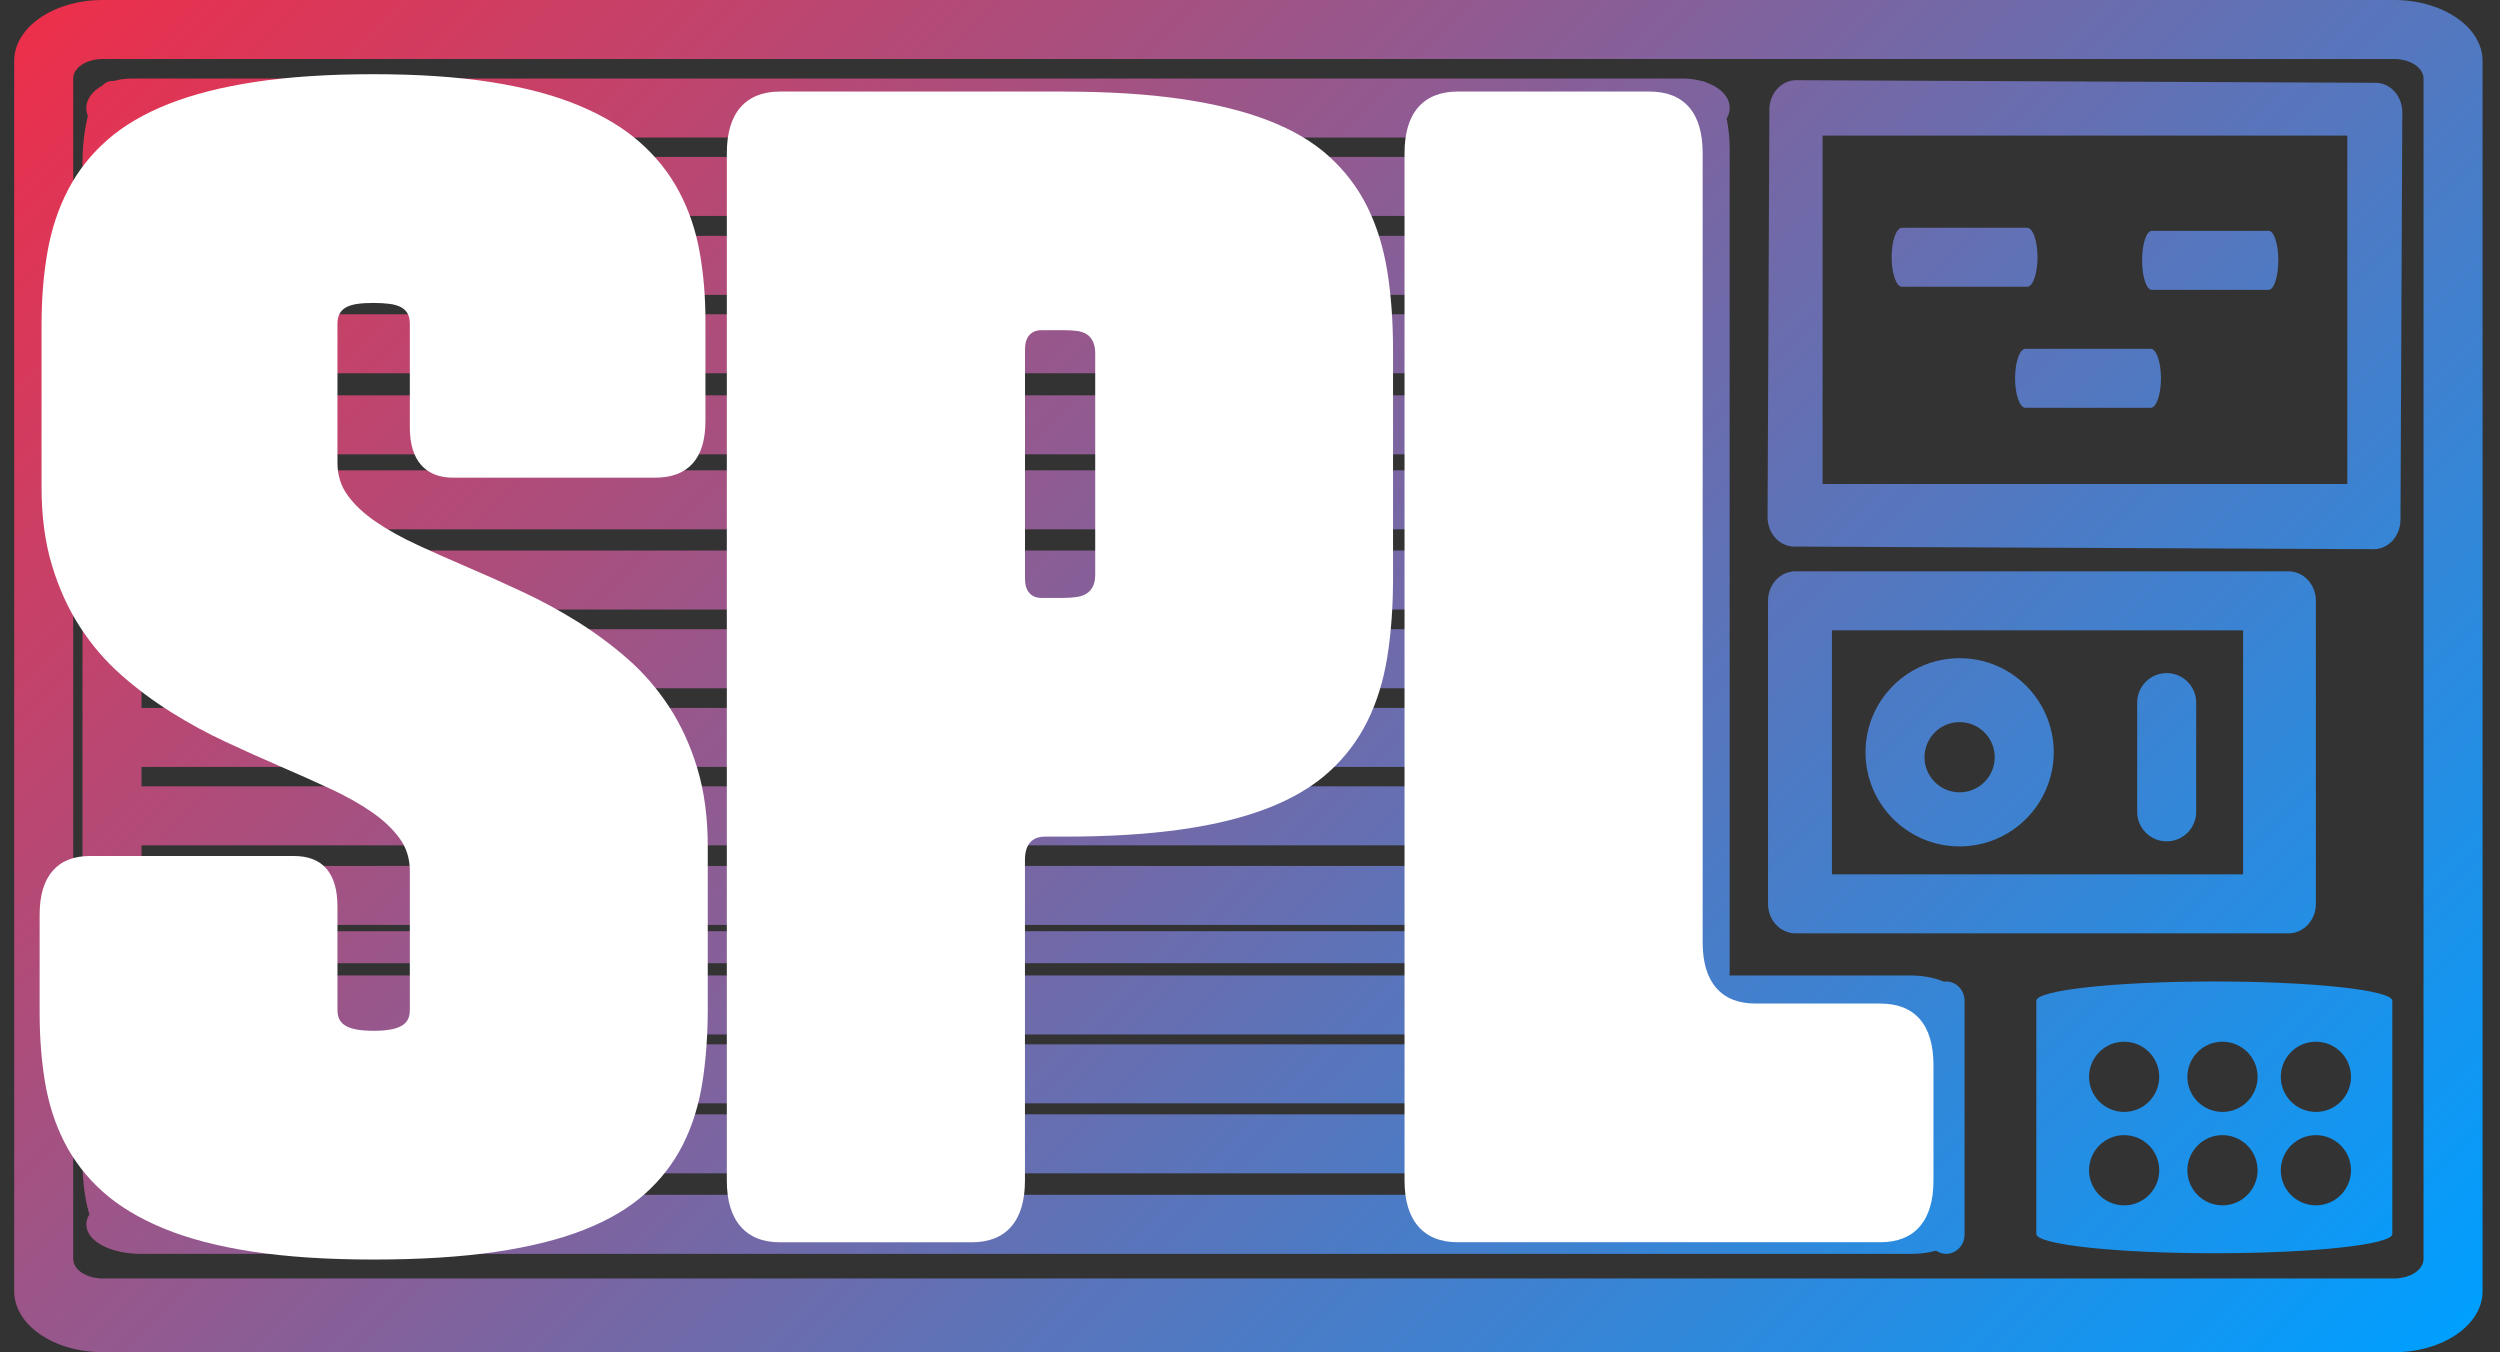
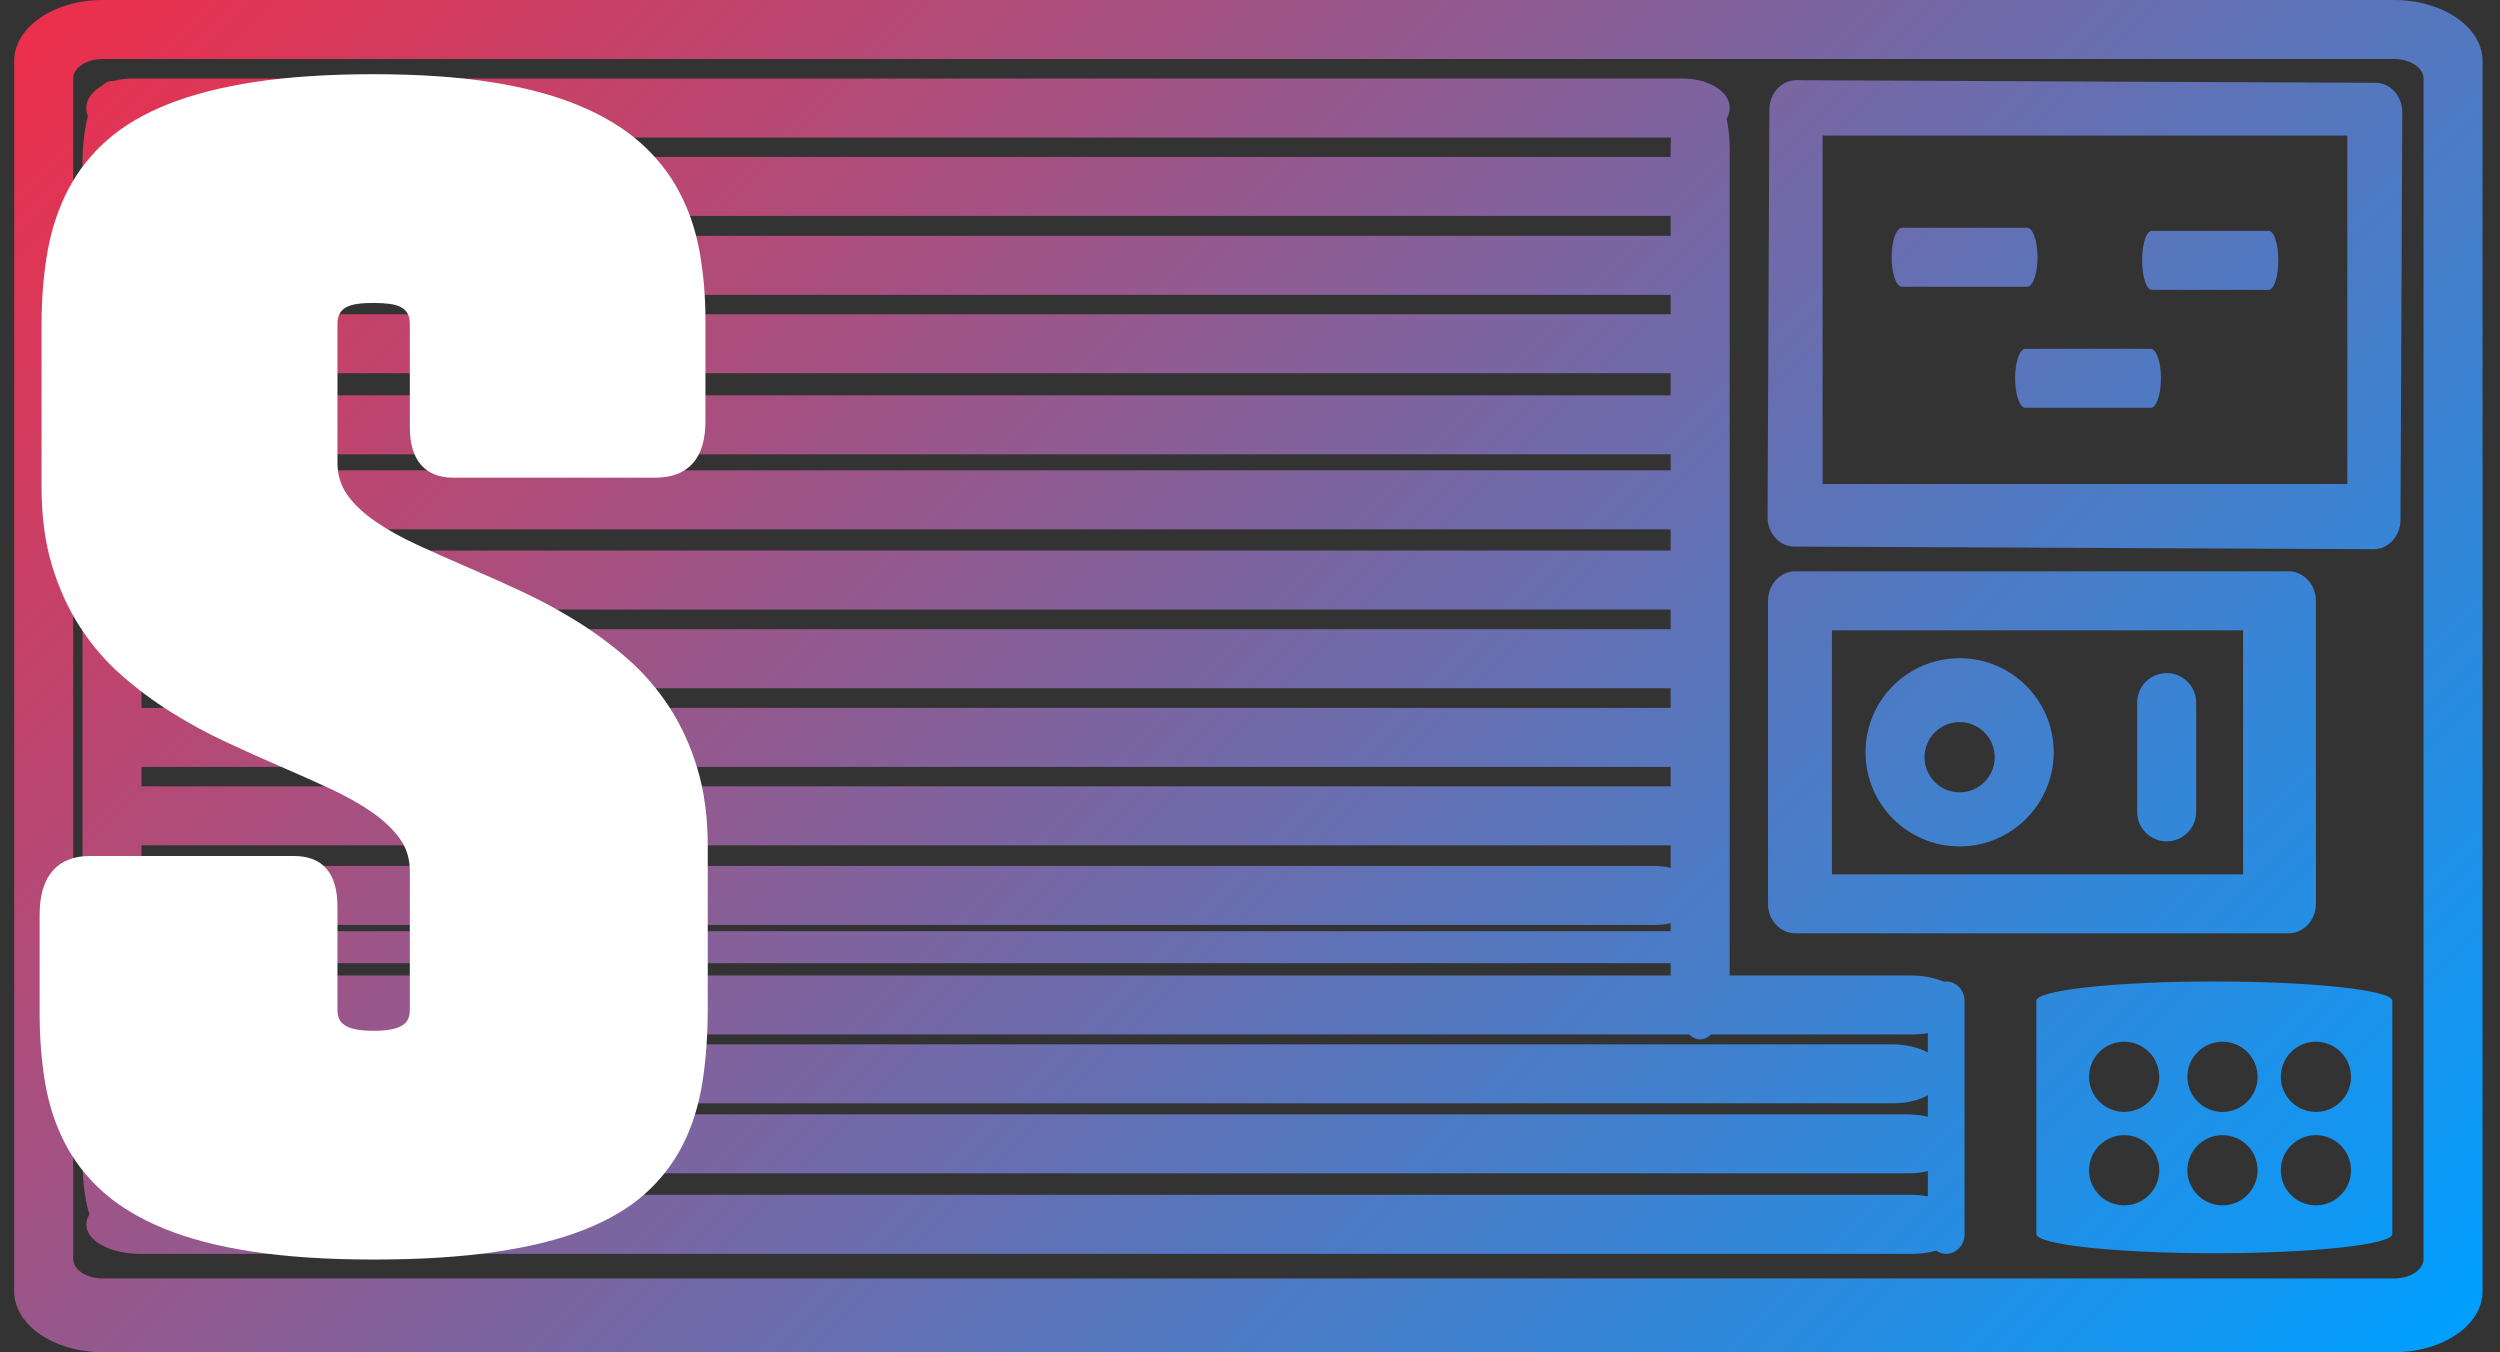
<svg xmlns="http://www.w3.org/2000/svg" id="Layer_1" viewBox="0 0 508.44 275">
  <rect x="0" y="0" width="508.44" height="275" fill="#333333" stroke="none" />
  <defs>
    <linearGradient id="linear-gradient" x1="204.52" y1="203.87" x2="584.48" y2="-176.09" gradientTransform="translate(240 532) rotate(-90)" gradientUnits="userSpaceOnUse">
      <stop offset="0" stop-color="#009fff" />
      <stop offset="1" stop-color="#ec2f4b" />
    </linearGradient>
  </defs>
  <path d="M486.89,275H20.89c-9.94,0-18-5.54-18-12.38h0V12.38C2.89,5.54,10.95,0,20.89,0h466c9.94,0,18,5.54,18,12.38v250.25c0,6.83-8.06,12.38-18,12.38h0ZM20.89,12c-3.31,0-6,1.77-6,3.96v240.09c0,2.18,2.69,3.96,6,3.96h466c3.31,0,6-1.77,6-3.96V15.96c0-2.18-2.69-3.96-6-3.96H20.89ZM359.48,105.14l.37-82.85c.01-3.31,2.46-5.99,5.45-5.98l117.87.53c2.99.01,5.41,2.71,5.4,6.02l-.37,82.85c-.01,3.31-2.46,5.99-5.45,5.98l-117.87-.53c-2.99-.01-5.41-2.71-5.4-6.02h0ZM370.67,27.58v70.85h106.72V27.58h-106.72ZM465.43,189.82h-100.29c-3.07,0-5.57-2.69-5.57-6v-61.63c0-3.31,2.5-6,5.57-6h100.29c3.07,0,5.57,2.69,5.57,6v61.63c0,3.31-2.5,6-5.57,6ZM372.57,177.82h83.62v-49.63h-83.62v49.63ZM398.55,172.14c-10.57.01-19.14-8.56-19.15-19.13s8.56-19.14,19.13-19.15,19.14,8.56,19.15,19.13h0c-.02,10.57-8.57,19.13-19.13,19.15ZM398.55,146.86c-3.94-.01-7.14,3.19-7.15,7.13-.01,3.94,3.19,7.14,7.13,7.15,3.94.01,7.14-3.19,7.15-7.13v-.02c-.01-3.94-3.19-7.12-7.13-7.13ZM434.65,165.11v-22.22c0-3.31,2.69-6,6-6s6,2.69,6,6v22.22c0,3.31-2.69,6-6,6s-6-2.69-6-6h0ZM450.34,254.88c-19.97,0-36.2-1.76-36.2-3.92v-47.43c0-2.16,16.23-3.92,36.2-3.92s36.2,1.76,36.2,3.92v47.47c-.18,2.15-16.35,3.88-36.2,3.88ZM342.49,59.97H27.12c-4.39,0-8.4-1.89-9.34-4.66-1.31-3.89,3.26-7.34,9.05-7.34h315.38c4.39,0,8.4,1.89,9.34,4.66,1.31,3.89-3.26,7.34-9.05,7.34ZM342.49,43.92H27.12c-4.39,0-8.4-1.89-9.34-4.66-1.31-3.89,3.26-7.34,9.05-7.34h315.38c4.39,0,8.4,1.89,9.34,4.66,1.31,3.89-3.26,7.34-9.05,7.34ZM342.49,27.97H27.12c-4.39,0-8.4-1.89-9.34-4.66-1.31-3.89,3.26-7.34,9.05-7.34h315.38c4.39,0,8.4,1.89,9.34,4.66,1.31,3.89-3.26,7.34-9.05,7.34ZM342.49,139.97H27.12c-4.39,0-8.4-1.89-9.34-4.66-1.31-3.89,3.26-7.34,9.05-7.34h315.38c4.39,0,8.4,1.89,9.34,4.66,1.31,3.89-3.26,7.34-9.05,7.34ZM342.49,123.97H26.84c-5.12,0-9.28-2.69-9.28-6s4.16-6,9.28-6h315.66c5.12,0,9.28,2.69,9.28,6s-4.16,6-9.28,6ZM342.49,107.66H27.12c-4.39,0-8.4-1.89-9.34-4.66-1.31-3.89,3.26-7.34,9.05-7.34h315.38c4.39,0,8.4,1.89,9.34,4.66,1.31,3.89-3.26,7.34-9.05,7.34ZM342.49,92.4H27.12c-4.39,0-8.4-1.89-9.34-4.66-1.31-3.89,3.26-7.34,9.05-7.34h315.38c4.39,0,8.4,1.89,9.34,4.66,1.31,3.89-3.26,7.34-9.05,7.34ZM342.49,75.92H26.84c-5.12,0-9.28-2.69-9.28-6s4.16-6,9.28-6h315.66c5.12,0,9.28,2.69,9.28,6s-4.16,6-9.28,6ZM414.38,52.32c0,3.31-.94,6-2.1,6h-25.47c-1.16,0-2.1-2.69-2.1-6s.94-6,2.1-6h25.49c1.15.03,2.08,2.71,2.08,6ZM463.35,52.95c0,3.31-.88,6-1.96,6h-23.78c-1.08,0-1.96-2.69-1.96-6s.88-6,1.96-6h23.8c1.08.03,1.95,2.71,1.95,6ZM439.49,76.94c0,3.31-.94,6-2.1,6h-25.47c-1.16,0-2.1-2.69-2.1-6s.94-6,2.1-6h25.49c1.15.03,2.08,2.71,2.08,6ZM342.49,171.92H27.12c-4.39,0-8.4-1.89-9.34-4.66-1.31-3.89,3.26-7.34,9.05-7.34h315.38c4.39,0,8.4,1.89,9.34,4.66,1.31,3.89-3.26,7.34-9.05,7.34ZM342.49,155.97H27.12c-4.39,0-8.4-1.89-9.34-4.66-1.31-3.89,3.26-7.34,9.05-7.34h315.38c4.39,0,8.4,1.89,9.34,4.66,1.31,3.89-3.26,7.34-9.05,7.34ZM336.66,188.11H26.95c-4.31,0-8.25-1.89-9.17-4.66-1.28-3.89,3.2-7.34,8.89-7.34h309.71c4.31,0,8.25,1.89,9.17,4.66,1.28,3.89-3.2,7.34-8.89,7.34ZM388.94,210.39H28.66c-5.01,0-9.6-1.89-10.67-4.66-1.49-3.89,3.72-7.34,10.34-7.34h360.28c5.01,0,9.6,1.89,10.67,4.66,1.49,3.89-3.72,7.34-10.34,7.34ZM345.77,211.39c-3.31,0-6-6.19-6-13.81V30.27c0-7.62,2.69-13.81,6-13.81s6,6.19,6,13.81v167.42c-.03,7.57-2.71,13.7-6,13.7ZM395.81,255c-2.06,0-3.73-1.76-3.73-3.92v-47.54c0-2.16,1.67-3.92,3.73-3.92s3.73,1.76,3.73,3.92v47.57c-.02,2.15-1.69,3.89-3.73,3.89ZM388.08,238.63H28.68c-5,0-9.58-1.89-10.64-4.66-1.49-3.89,3.71-7.34,10.32-7.34h359.4c5,0,9.58,1.89,10.64,4.66,1.49,3.89-3.71,7.34-10.32,7.34ZM385.05,224.39H36.35c-4.85,0-9.29-1.89-10.32-4.66-1.45-3.89,3.6-7.34,10.01-7.34h348.7c4.85,0,9.29,1.89,10.32,4.66,1.45,3.89-3.6,7.34-10.01,7.34ZM388.94,255H28.49c-5.02,0-9.61-1.89-10.67-4.66-1.5-3.89,3.72-7.34,10.35-7.34h360.45c5.02,0,9.61,1.89,10.67,4.66,1.5,3.89-3.72,7.34-10.35,7.34ZM22.78,253c-3.31,0-6-7.51-6-16.76V33.22c0-9.24,2.69-16.76,6-16.76s6,7.51,6,16.76v203.17c-.03,9.19-2.71,16.62-6,16.62ZM339.89,195.89H30.17c-4.31,0-8.25-1.02-9.17-2.53-1.28-2.11,3.2-3.98,8.89-3.98h309.71c4.31,0,8.25,1.02,9.17,2.53,1.28,2.11-3.2,3.98-8.89,3.98ZM432.01,230.86c-3.94-.01-7.14,3.19-7.15,7.13-.01,3.94,3.19,7.14,7.13,7.15,3.94.01,7.14-3.19,7.15-7.13v-.02c-.01-3.94-3.19-7.12-7.13-7.13ZM452.01,230.86c-3.94-.01-7.14,3.19-7.15,7.13-.01,3.94,3.19,7.14,7.13,7.15,3.94.01,7.14-3.19,7.15-7.13v-.02c-.01-3.94-3.19-7.12-7.13-7.13ZM471.01,230.86c-3.94-.01-7.14,3.19-7.15,7.13-.01,3.94,3.19,7.14,7.13,7.15,3.94.01,7.14-3.19,7.15-7.13v-.02c-.01-3.94-3.19-7.12-7.13-7.13ZM432.01,211.86c-3.94-.01-7.14,3.19-7.15,7.13-.01,3.94,3.19,7.14,7.13,7.15,3.94.01,7.14-3.19,7.15-7.13v-.02c-.01-3.94-3.19-7.12-7.13-7.13ZM452.01,211.86c-3.94-.01-7.14,3.19-7.15,7.13-.01,3.94,3.19,7.14,7.13,7.15,3.94.01,7.14-3.19,7.15-7.13v-.02c-.01-3.94-3.19-7.12-7.13-7.13ZM471.01,211.86c-3.94-.01-7.14,3.19-7.15,7.13-.01,3.94,3.19,7.14,7.13,7.15,3.94.01,7.14-3.19,7.15-7.13v-.02c-.01-3.94-3.19-7.12-7.13-7.13Z" fill="url(#linear-gradient)" />
  <path d="M143.47,85.6c0,3.85-.87,6.74-2.6,8.66-1.73,1.93-4.29,2.89-7.66,2.89h-41.03c-2.86,0-5.04-.87-6.56-2.62-1.52-1.75-2.27-4.3-2.27-7.65v-21c0-.85-.15-1.55-.45-2.1-.3-.55-.76-.99-1.36-1.31-.61-.32-1.37-.55-2.3-.67-.93-.12-2.02-.19-3.28-.19s-2.34.06-3.25.19c-.91.13-1.67.35-2.27.67-.61.33-1.06.76-1.36,1.31-.3.55-.45,1.25-.45,2.1v28.27c0,2.5.7,4.71,2.11,6.64,1.41,1.93,3.32,3.71,5.75,5.36,2.42,1.65,5.24,3.21,8.44,4.69,3.2,1.48,6.61,2.99,10.22,4.54,3.61,1.55,7.33,3.21,11.13,4.99,3.81,1.78,7.52,3.79,11.13,6.04,3.61,2.25,7.02,4.78,10.23,7.58,3.2,2.8,6.02,6.05,8.44,9.75,2.42,3.7,4.34,7.89,5.75,12.56,1.41,4.68,2.11,9.96,2.11,15.86v33c0,5.4-.37,10.41-1.1,15.04-.74,4.63-2.06,8.83-3.96,12.6-1.91,3.78-4.48,7.11-7.73,10.01-3.25,2.9-7.38,5.34-12.4,7.31-5.02,1.98-11.05,3.47-18.08,4.5-7.03,1.02-15.27,1.54-24.7,1.54s-17.6-.54-24.64-1.61c-7.03-1.08-13.06-2.65-18.08-4.73-5.02-2.07-9.15-4.58-12.4-7.5s-5.82-6.25-7.73-9.98c-1.9-3.72-3.22-7.8-3.96-12.23-.74-4.42-1.1-9.14-1.1-14.14v-19.95c0-3.9.88-6.86,2.63-8.89,1.75-2.03,4.29-3.04,7.63-3.04h41.42c2.94,0,5.16.86,6.65,2.59s2.24,4.29,2.24,7.69v21c0,.85.15,1.54.45,2.06.3.52.76.95,1.36,1.27.61.33,1.36.56,2.27.71.91.15,1.99.23,3.25.23s2.35-.07,3.28-.23c.93-.15,1.7-.39,2.3-.71.61-.32,1.06-.75,1.36-1.27.3-.52.45-1.21.45-2.06v-28.27c0-2.5-.7-4.71-2.11-6.64-1.41-1.92-3.31-3.71-5.71-5.36s-5.19-3.21-8.37-4.69c-3.18-1.47-6.57-2.99-10.16-4.54-3.59-1.55-7.29-3.21-11.1-4.99-3.81-1.77-7.51-3.79-11.1-6.04-3.59-2.25-6.98-4.77-10.16-7.58-3.18-2.8-5.97-6.05-8.37-9.75-2.4-3.7-4.31-7.89-5.71-12.56-1.41-4.67-2.11-9.96-2.11-15.86v-33c0-5.4.41-10.4,1.23-15,.82-4.6,2.23-8.8,4.22-12.6,1.99-3.8,4.64-7.15,7.95-10.05,3.31-2.9,7.47-5.34,12.46-7.31,5-1.97,10.93-3.47,17.79-4.5,6.86-1.02,14.81-1.54,23.86-1.54s17.06.54,23.92,1.61c6.86,1.08,12.79,2.65,17.79,4.73,5,2.08,9.15,4.58,12.46,7.5,3.31,2.92,5.96,6.25,7.95,9.98,1.99,3.73,3.39,7.8,4.19,12.23.8,4.42,1.2,9.14,1.2,14.14v20.33Z" fill="#fff" />
-   <path d="M216.25,18.63c9.13,0,17.13.5,23.99,1.5,6.86,1,12.78,2.46,17.75,4.39,4.98,1.93,9.09,4.36,12.33,7.31,3.25,2.95,5.83,6.36,7.76,10.24,1.92,3.88,3.28,8.24,4.06,13.09.78,4.85,1.17,10.18,1.17,15.98v46.5c0,5.8-.39,11.13-1.17,15.98-.78,4.85-2.13,9.21-4.06,13.09-1.93,3.88-4.51,7.29-7.76,10.24-3.25,2.95-7.36,5.4-12.33,7.35-4.98,1.95-10.9,3.41-17.75,4.39-6.86.98-14.86,1.46-23.99,1.46h-3.77c-1.3,0-2.29.4-2.99,1.2-.69.8-1.04,1.98-1.04,3.52v65.25c0,4.05-.92,7.15-2.76,9.3-1.84,2.15-4.53,3.23-8.08,3.23h-38.95c-3.51,0-6.19-1.07-8.05-3.23-1.86-2.15-2.79-5.25-2.79-9.3V31.15c0-4.1.93-7.21,2.79-9.34,1.86-2.12,4.54-3.19,8.05-3.19h57.58ZM222.74,71.88c0-.95-.15-1.75-.45-2.4-.3-.65-.73-1.15-1.27-1.5-.54-.35-1.21-.57-2.01-.68-.8-.1-1.72-.15-2.76-.15h-4.41c-1.08,0-1.92.34-2.5,1.01-.58.67-.88,1.64-.88,2.89v46.65c0,1.25.29,2.21.88,2.89.58.68,1.42,1.01,2.5,1.01h4.41c1.04,0,1.96-.06,2.76-.19.8-.12,1.47-.36,2.01-.71.54-.35.96-.84,1.27-1.46.3-.62.45-1.41.45-2.36v-45Z" fill="#fff" />
-   <path d="M346.28,191.65c0,4.05.92,7.14,2.76,9.26,1.84,2.13,4.51,3.19,8.02,3.19h25.32c3.55,0,6.24,1.06,8.08,3.19,1.84,2.13,2.76,5.24,2.76,9.34v23.48c0,4.05-.92,7.15-2.76,9.3-1.84,2.15-4.54,3.23-8.08,3.23h-85.89c-3.51,0-6.19-1.07-8.05-3.23-1.86-2.15-2.79-5.25-2.79-9.3V31.15c0-4.1.93-7.21,2.79-9.34,1.86-2.12,4.54-3.19,8.05-3.19h38.95c3.55,0,6.24,1.06,8.08,3.19,1.84,2.13,2.76,5.24,2.76,9.34v160.5Z" fill="#fff" />
</svg>